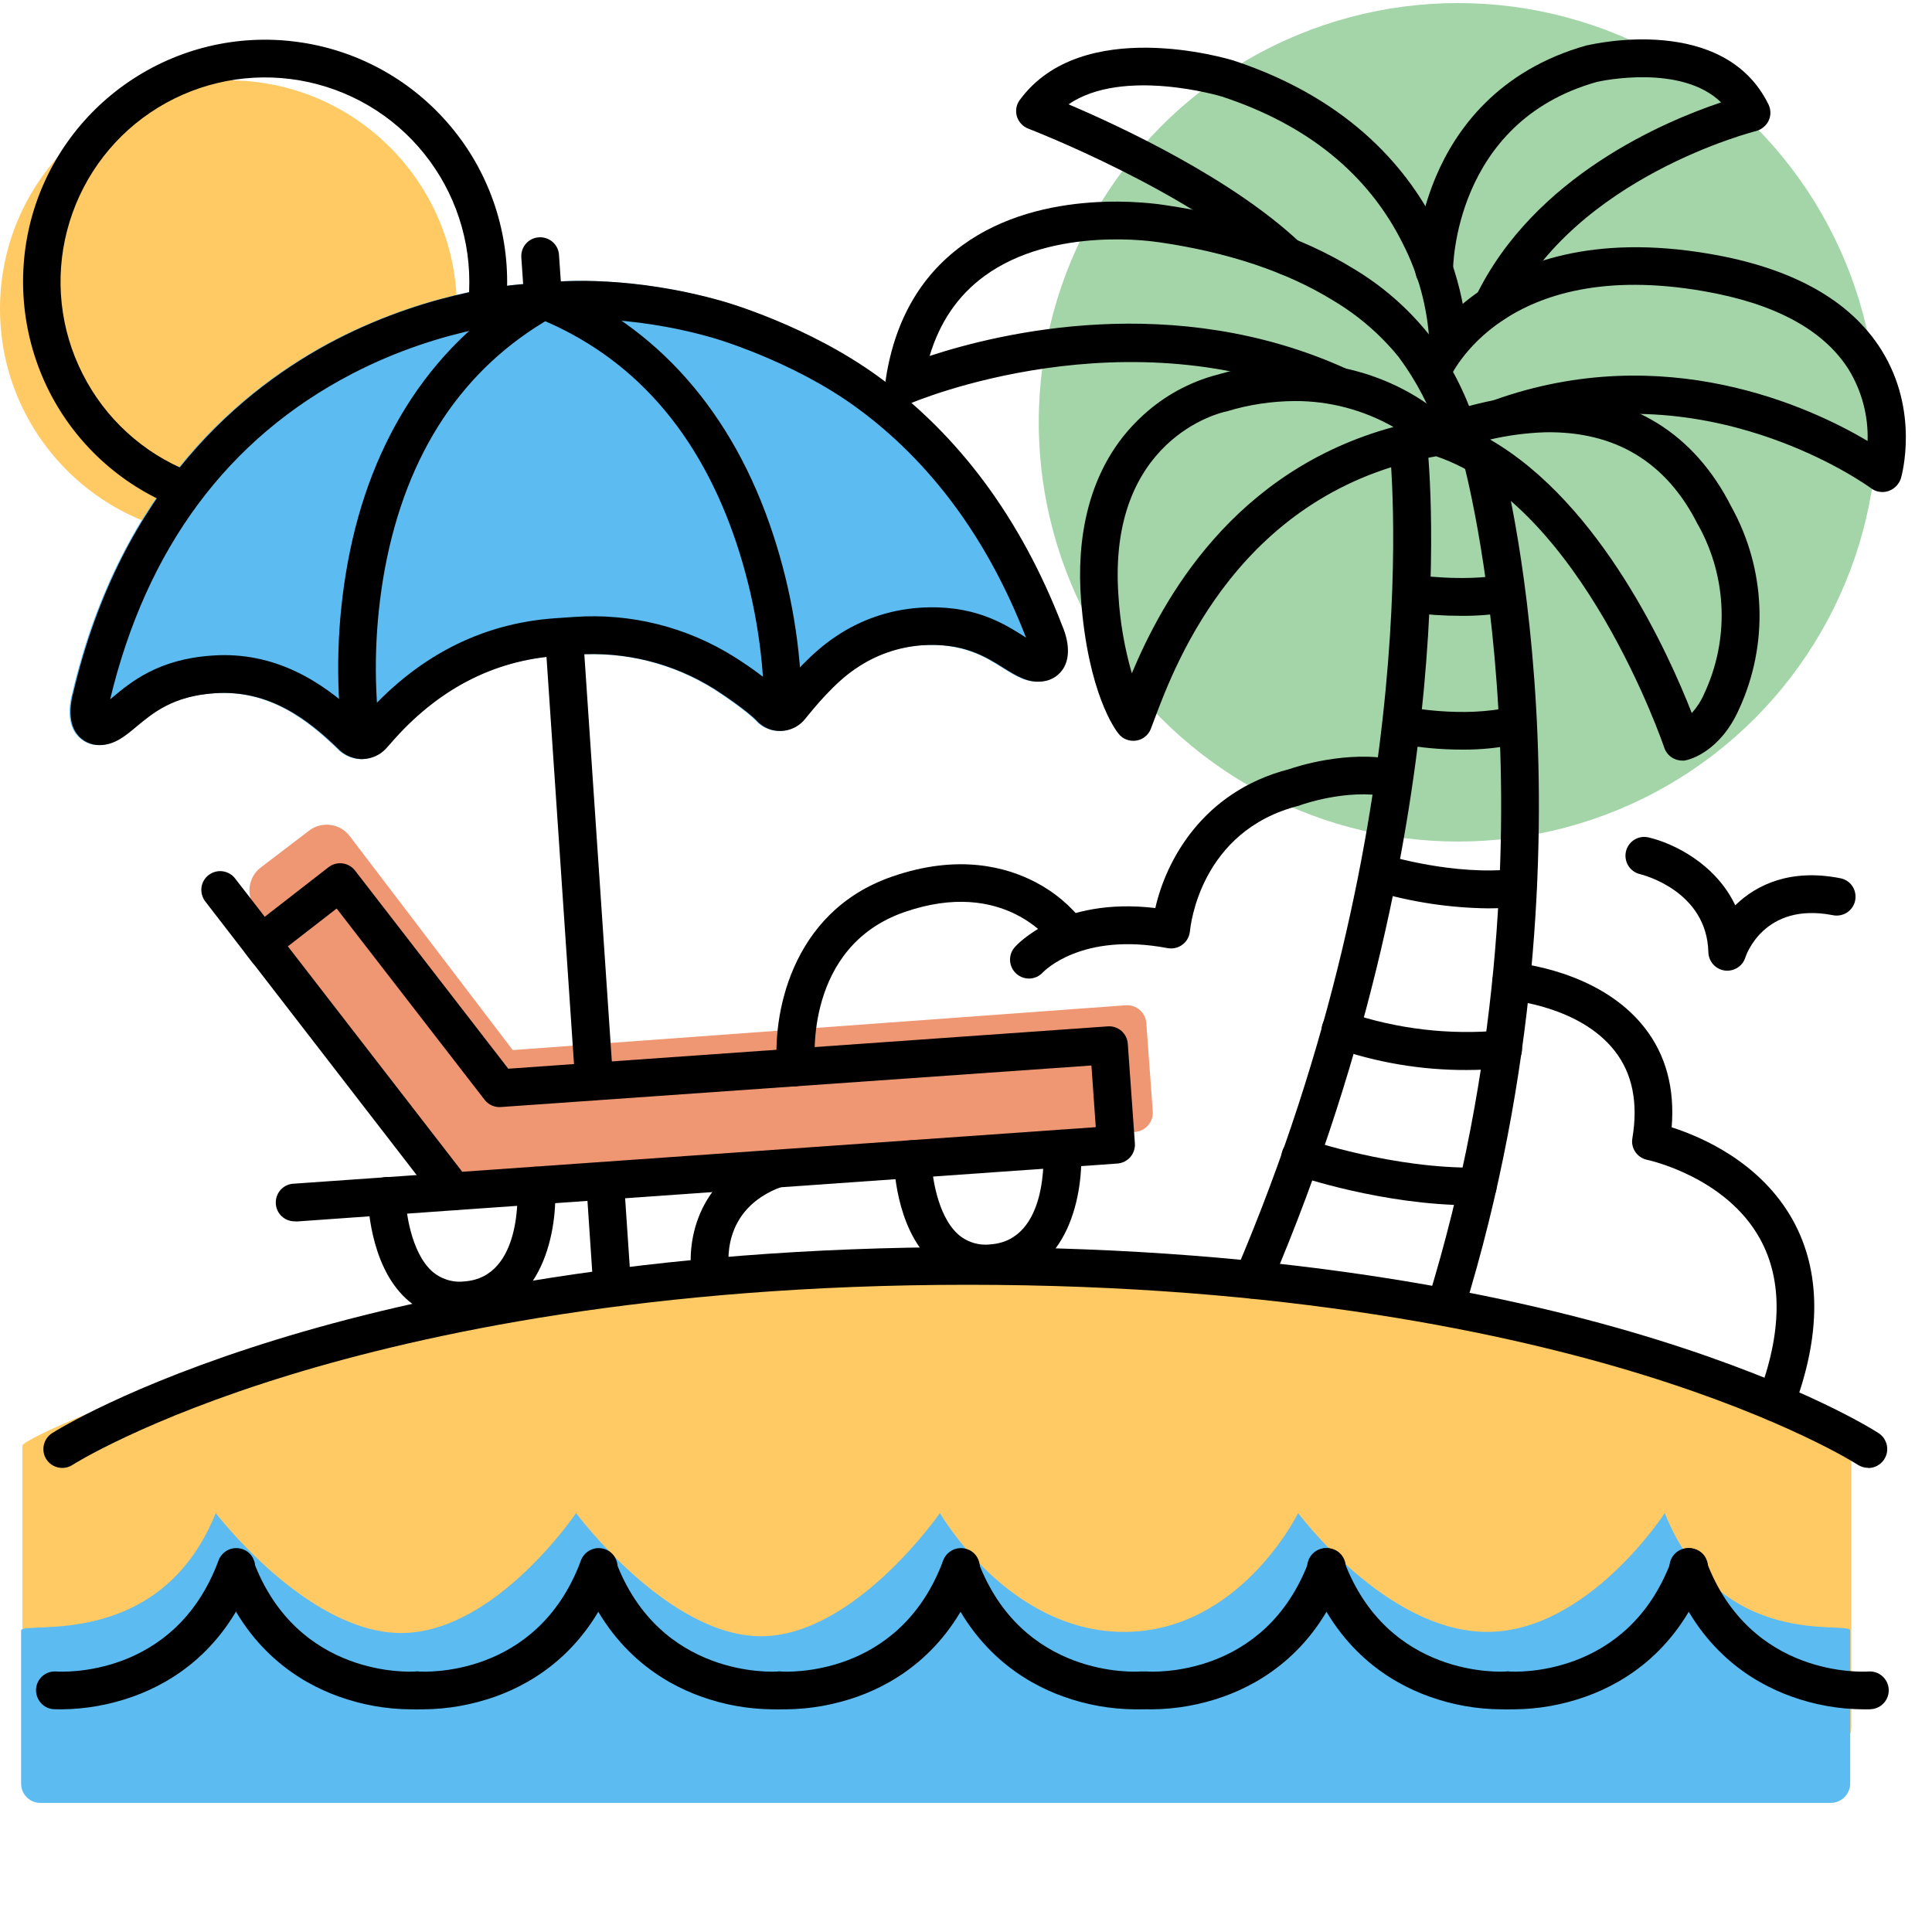
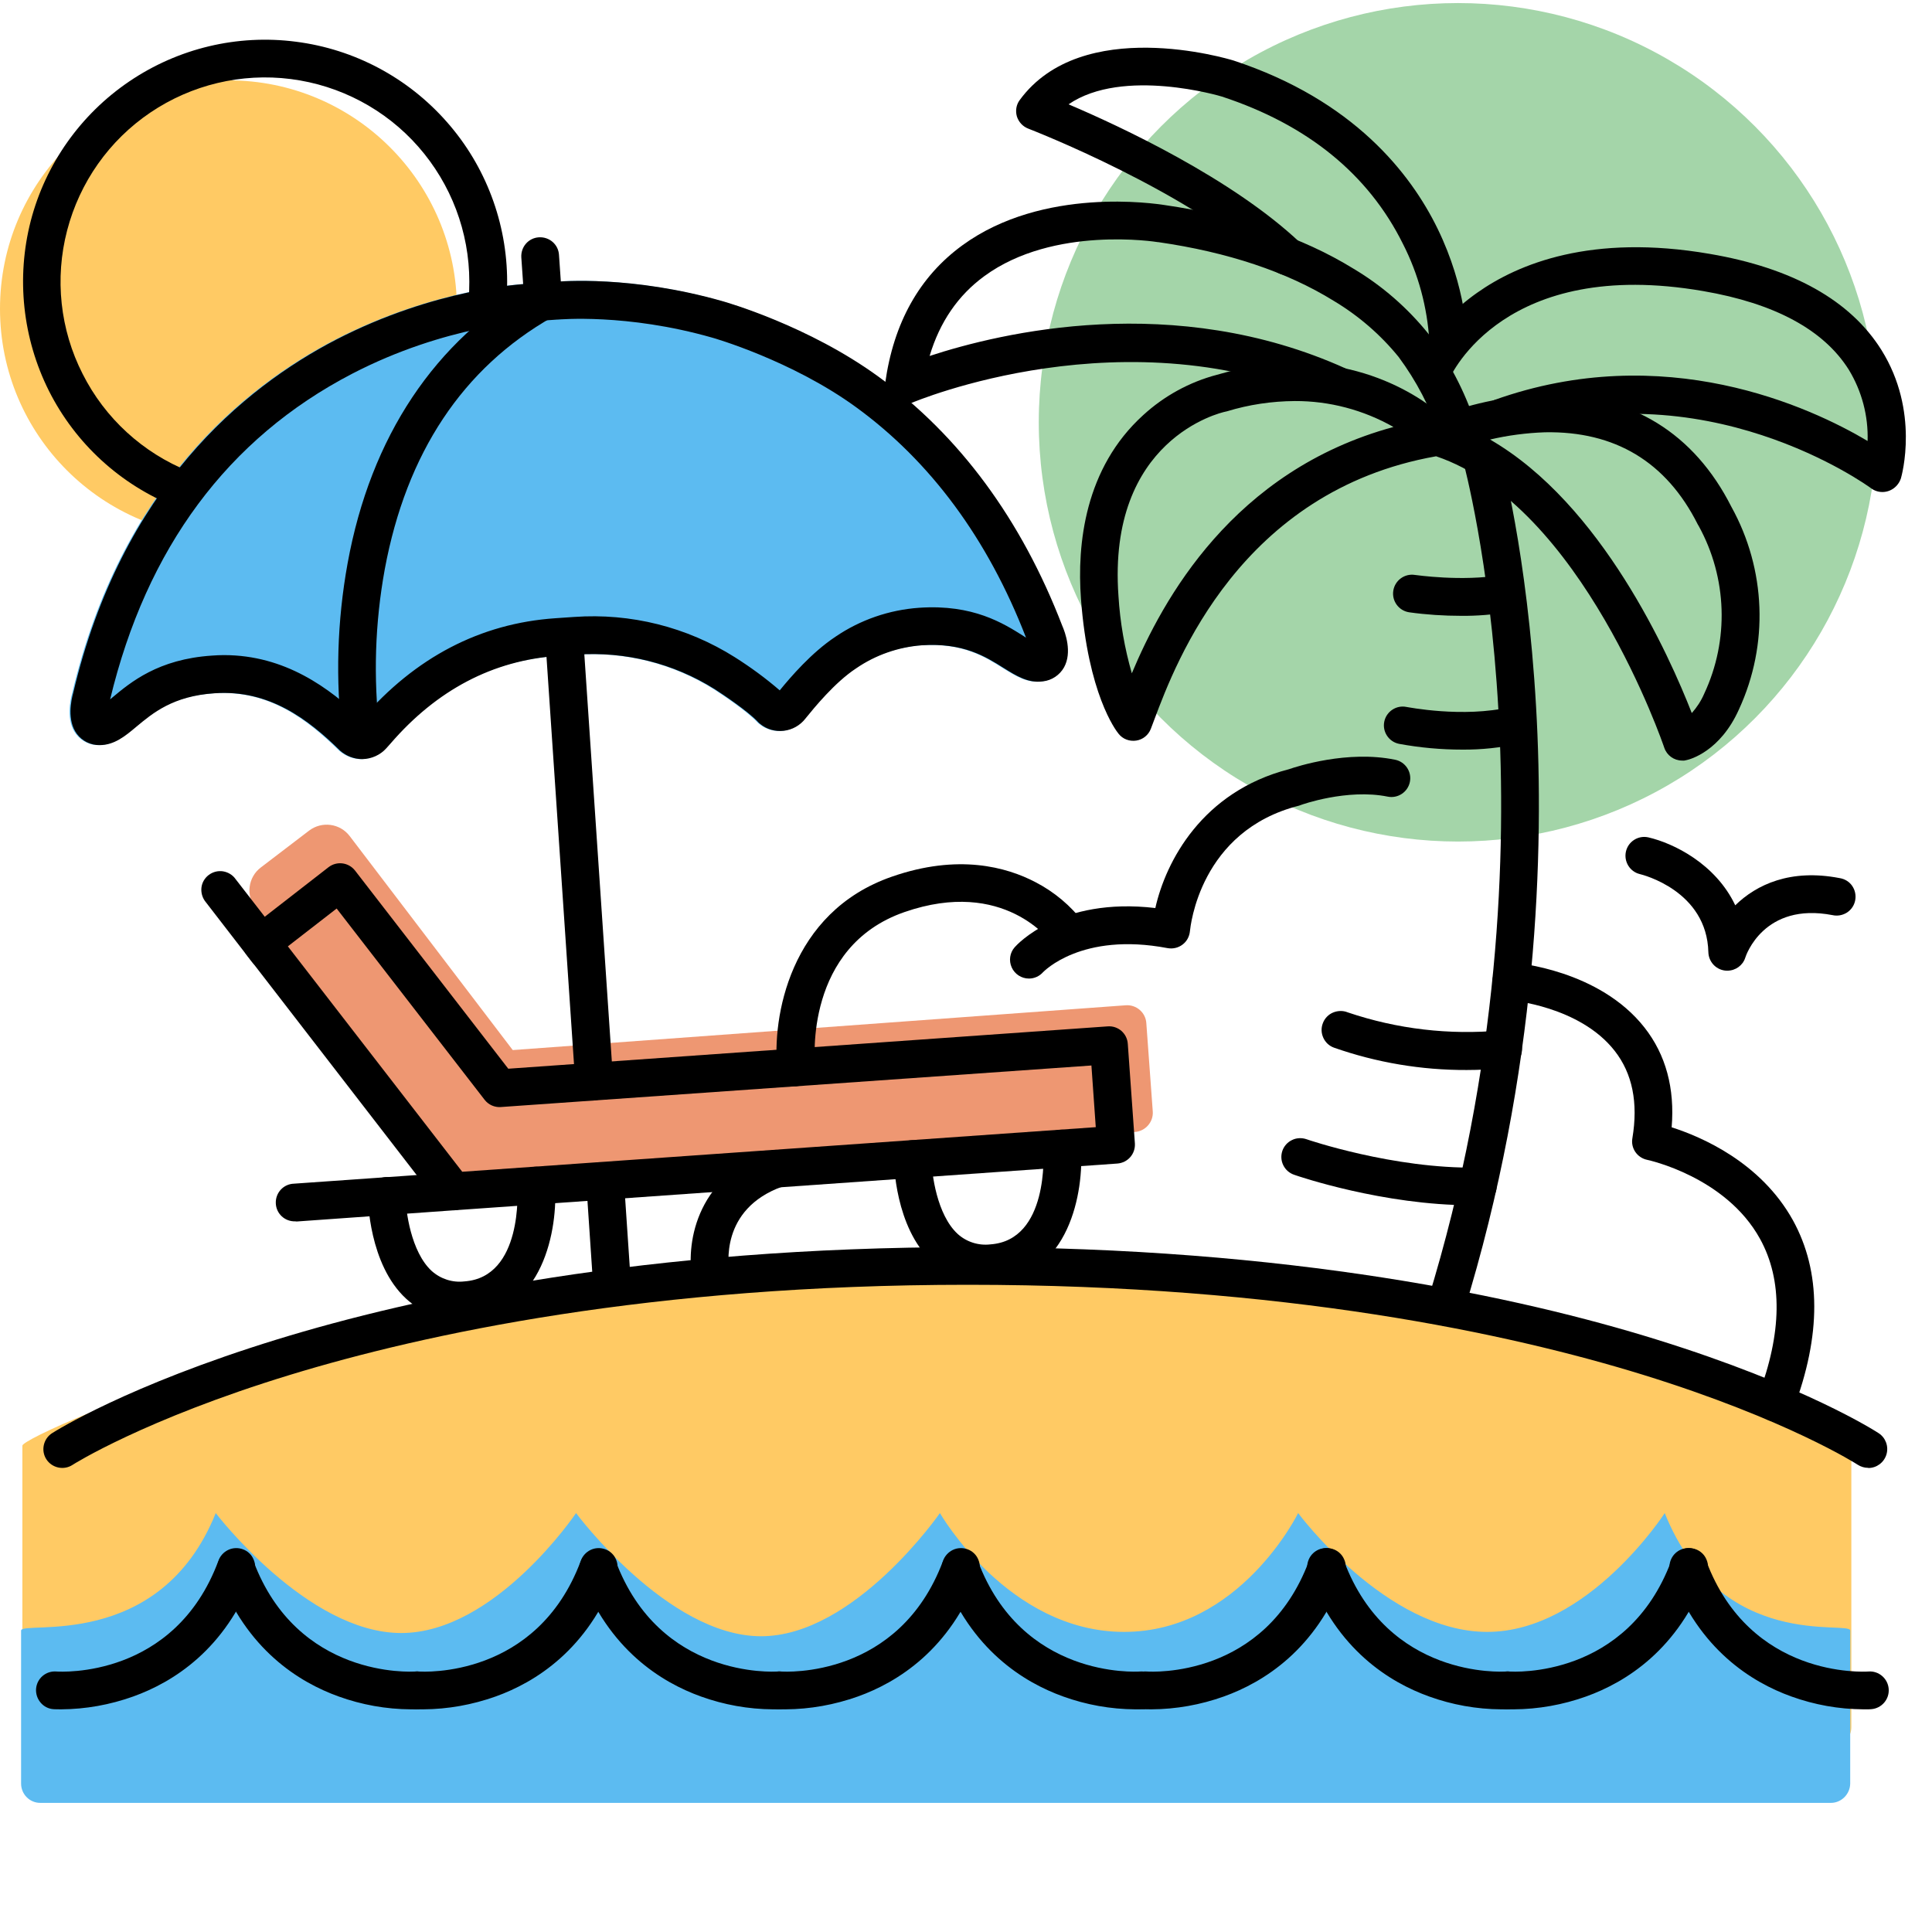
<svg xmlns="http://www.w3.org/2000/svg" version="1.1" id="Layer_1" x="0px" y="0px" viewBox="0 0 1200 1200" style="enable-background:new 0 0 1200 1200;" xml:space="preserve">
  <style type="text/css">
	.st0{fill:#EE9772;}
	.st1{fill:#FFCA64;}
	.st2{fill:#5CBBF1;}
	.st3{fill:#A4D5A9;}
</style>
  <path class="st0" d="M704.9,703.1l-423,30.9c-6.6,0.5-12.4-4.5-12.8-11.1l-4-54.8c-0.5-6.6,4.5-12.4,11.1-12.8l423-30.9  c6.6-0.5,12.4,4.5,12.8,11.1l4,54.8C716.5,696.8,711.5,702.6,704.9,703.1z" />
  <path class="st0" d="M286.6,732l-128-168c-6-7.9-4.5-19.2,3.4-25.2l30-22.9c7.9-6,19.2-4.5,25.2,3.4l128,168  c6,7.9,4.5,19.2-3.4,25.2l-30,22.9C304,741.4,292.6,739.9,286.6,732z" />
  <path class="st1" d="M1137.9,1084.8H25.9c-6.6,0-12-5.4-12-12V897.9c0-6.6,248.3-118,570-118s566,113.7,566,120.3v172.6  C1149.9,1079.4,1144.5,1084.8,1137.9,1084.8z" />
  <circle class="st1" cx="141.9" cy="191.8" r="141.9" />
  <path class="st2" d="M224.4,471.5c-5,0-9.9-1.9-13.7-5.2l-0.4-0.4c-19.2-18.8-43.5-37.7-77.6-35.3c-25.8,1.7-38.4,12.3-48.5,20.7  c-7,5.9-13.8,11.5-22.9,11.5c-5.5,0.1-10.8-2.5-14.1-6.9c-6.4-8.5-3.5-21.3-2.3-25.6c30-127.1,105.5-189.4,163.4-219.4  c61.5-31.7,115.8-34.5,120.2-34.7l15.4-1.1c3.9-0.4,48-4.1,104.4,12c2.1,0.6,53.3,15.2,96.8,46.9c50.3,36.6,88.7,88.7,114.1,154.7  c1.8,4.1,6.3,16.4,1.1,25.8c-2.7,4.8-7.6,8.1-13.1,8.7c-9.1,1.3-16.5-3.4-24.4-8.3c-11.1-7-25-15.8-50.8-14.1  c-14.6,1.1-28.7,6-40.8,14.3c-13.4,8.8-26.3,24.8-31.2,30.8l-0.4,0.5c-3.3,4.2-8.1,6.9-13.4,7.5c-5.3,0.6-10.6-0.9-14.7-4.3  c-0.5-0.4-1-0.8-1.4-1.3c-6.2-6.6-21.4-16.8-26.7-20.2c-25.6-16.1-55.6-23.6-85.8-21.5l-11.7,0.8c-40.2,2.7-75.2,21.1-104,54.5  c-1.1,1.2-1.9,2.2-2.5,2.8C235.6,469,230.1,471.4,224.4,471.5L224.4,471.5z" />
  <circle class="st3" cx="905.6" cy="262.3" r="260.4" />
  <path class="st2" d="M1137.2,1119.8H25c-6.6,0-11.9-5.4-11.9-12v-95c0-6.6,86,13.7,120.9-73c0,0,56.8,74.5,115.2,74.5  s108.6-74.5,108.6-74.5s56.8,76.5,114.9,76.5s111.1-76.5,111.1-76.5s42.4,73.8,114.4,73.8s108.1-73.8,108.1-73.8  s54.8,73.8,117.4,73.8s110.3-73.8,110.3-73.8c34.8,86.7,115.2,66.4,115.2,73v95C1149.1,1114.4,1143.7,1119.8,1137.2,1119.8z" />
  <g>
    <path d="M1160.3,911.7c-2.3,0-4.5-0.7-6.4-1.9c-0.4-0.3-43.9-28.2-133.4-55.9C937.9,828.4,798.1,798,601.1,798S263.4,828.5,180,854   C89.7,881.6,45.4,909.6,45,909.9c-5.4,3.5-12.7,1.9-16.2-3.5c-3.5-5.4-1.9-12.7,3.5-16.2c1.9-1.2,46.7-29.6,139.6-58.2   c85.1-26.2,228.7-57.4,429.3-57.4s343.4,31.2,427.7,57.4c92.1,28.6,136.2,57,138,58.2c4.3,2.8,6.3,8.2,4.8,13.2   c-1.5,5-6.1,8.4-11.2,8.4L1160.3,911.7z" />
    <path d="M281.6,751.7c-3.7,0-7.1-1.6-9.4-4.5L153.1,593c-3.9-5.1-3-12.4,2.1-16.4l48.9-38c5.1-3.9,12.4-3,16.4,2.1l95.2,123.1   L688,637.5c6.5-0.5,12.1,4.4,12.5,10.9l4.4,61.8c0.4,6.5-4.4,12-10.9,12.5l-411.5,29L281.6,751.7z M178.8,587.8l108.3,140   l393.5-27.7l-2.7-38.3l-366.8,25.8c-3.9,0.3-7.7-1.4-10.1-4.5l-91.9-118.8L178.8,587.8z" />
    <path d="M183.4,758.6c-6.5,0.2-11.9-4.8-12.1-11.3s4.8-11.9,11.3-12.1l98.2-6.9c6.5-0.5,12.1,4.4,12.5,10.9   c0.5,6.5-4.4,12.1-10.9,12.5l-98.2,7L183.4,758.6z" />
    <path d="M285.8,819.4c-12.4,0.2-24.5-4.4-33.6-12.8c-23.1-21.3-23.7-61.8-23.7-63.6c0-3.1,1.2-6.1,3.4-8.4c2.2-2.2,5.2-3.5,8.3-3.5   c3.1,0,6.1,1.2,8.3,3.4c2.2,2.2,3.4,5.2,3.4,8.3c0,8.9,3.3,34.7,16.2,46.6c5.6,5,13,7.4,20.4,6.5c36.2-2.6,33-56.4,32.8-58.7   c-0.4-6.5,4.4-12.1,10.9-12.5c6.5-0.4,12.1,4.4,12.5,10.9c1.9,27.5-7,80.4-54.6,83.7C288.7,819.4,287.3,819.4,285.8,819.4   L285.8,819.4z" />
    <path d="M612.5,796.4c-12.5,0.2-24.5-4.4-33.6-12.8c-23.1-21.3-23.7-61.9-23.7-63.6c0-3.1,1.2-6.1,3.3-8.3s5.1-3.5,8.3-3.5h0.1   c6.4,0,11.6,5.2,11.7,11.6c0,9,3.3,34.7,16.2,46.6c5.5,5,13,7.4,20.4,6.5c36.2-2.6,33-56.4,32.8-58.7c-0.4-6.5,4.4-12.1,10.9-12.5   c6.5-0.4,12.1,4.4,12.5,10.9c1.9,27.5-7,80.4-54.6,83.7C615.4,796.3,614.1,796.4,612.5,796.4L612.5,796.4z" />
    <path d="M166,602.1c-3.7,0-7.1-1.6-9.4-4.5l-28.8-37.3c-2-2.4-3-5.6-2.7-8.8c0.3-3.2,2-6.1,4.5-8c2.5-1.9,5.7-2.8,8.9-2.3   c3.1,0.5,6,2.2,7.8,4.8l28.9,37.3c2.8,3.6,3.2,8.4,1.2,12.4c-2,4-6.1,6.6-10.6,6.5L166,602.1z" />
    <path d="M225,471.5c-5,0-9.9-1.9-13.7-5.2l-0.4-0.4c-19.2-18.8-43.5-37.7-77.6-35.3c-25.8,1.7-38.4,12.3-48.5,20.7   c-7,5.9-13.8,11.5-22.9,11.5c-5.5,0.1-10.8-2.5-14.1-6.9c-6.4-8.5-3.5-21.3-2.3-25.6c30-127.1,105.5-189.4,163.4-219.4   c61.5-31.7,115.8-34.5,120.2-34.7l15.4-1.1c3.9-0.4,48-4.1,104.4,12c2.1,0.6,53.3,15.2,96.8,46.9c50.3,36.6,88.7,88.7,114.1,154.7   c1.8,4.1,6.3,16.4,1.1,25.8c-2.7,4.8-7.6,8.1-13.1,8.7c-9.1,1.3-16.5-3.4-24.4-8.3c-11.1-7-25-15.8-50.8-14.1   c-14.6,1.1-28.7,6-40.8,14.3c-13.4,8.8-26.3,24.8-31.2,30.8l-0.4,0.5c-3.3,4.2-8.1,6.9-13.4,7.5c-5.3,0.6-10.6-0.9-14.7-4.3   c-0.5-0.4-1-0.8-1.4-1.3c-6.2-6.6-21.4-16.8-26.7-20.2c-25.6-16.1-55.6-23.6-85.8-21.5l-11.7,0.8c-40.2,2.7-75.2,21.1-104,54.5   c-1.1,1.2-1.9,2.2-2.5,2.8C236.2,469,230.7,471.4,225,471.5L225,471.5z M139.1,406.9c38,0,65.6,20.5,85.7,39.7   c33.1-38.3,73.5-59.4,120.1-62.6l11.7-0.8c35.1-2.5,70,6.2,99.8,25c9.8,6.2,19.1,13,27.9,20.6c6.8-8.3,19.7-23.4,34.6-33.3   c15.4-10.5,33.4-16.7,52-18c33.5-2.3,52.4,9.7,64.9,17.6l1.5,1c-23.7-61.3-59.3-109.5-105.6-143.2c-40-29.1-88.9-43.1-89.4-43.2   c-53.2-15.2-95.4-11.2-95.9-11.2h-0.4l-15.7,1.1H330c-0.5,0-53.1,2.3-111.4,32.6C141.5,272.3,91,340.4,68.4,434.4l1.3-1.1   c11.4-9.5,28.5-23.9,62-26.1C134.2,407,136.7,406.9,139.1,406.9L139.1,406.9z" />
    <path d="M380.1,809c-6.2,0-11.3-4.8-11.7-10.9l-4.1-60.9c-0.4-6.5,4.4-12.1,10.9-12.5s12.1,4.4,12.5,10.9l4.1,60.9   c0.2,3.1-0.8,6.2-2.9,8.5c-2,2.3-4.9,3.8-8,4L380.1,809z" />
    <path d="M369,683.3c-6.2,0-11.3-4.8-11.7-10.9l-18.5-273.8c-0.2-3.1,0.8-6.2,2.9-8.5c2-2.3,4.9-3.8,8.1-4   c6.5-0.4,12.1,4.5,12.5,10.9l18.5,273.8c0.4,6.4-4.4,12-10.9,12.5L369,683.3z" />
    <path d="M337.2,195.4c-6.2,0-11.3-4.8-11.7-10.9l-1.7-24.6c-0.4-6.5,4.4-12.1,10.9-12.5c6.5-0.4,12.1,4.4,12.5,10.9l1.7,24.6   c0.2,3.1-0.8,6.2-2.9,8.5c-2,2.3-4.9,3.8-8,4L337.2,195.4z" />
    <path d="M224.3,468.3c-5.8,0-10.7-4.2-11.6-9.9c-4.4-36.1-3.3-72.7,3.2-108.5c14.3-78.6,54.3-138.6,115.6-173.4   c5.7-3.2,12.8-1.2,16,4.5c3.2,5.7,1.2,12.8-4.5,16c-55.6,31.6-90.6,84.4-104,156.5c-6.1,33.4-7.2,67.5-3.2,101.3   c0.5,3.4-0.5,6.9-2.7,9.4c-2.3,2.6-5.5,4.1-9,4L224.3,468.3z" />
-     <path d="M486.4,450.5h-0.2c-6.5-0.1-11.6-5.4-11.5-11.9c-0.6-34-6.3-67.8-16.9-100.1c-23-69.8-64.8-117.2-124.2-141.1   c-5.5-2.7-8-9.2-5.7-14.9c2.3-5.7,8.6-8.6,14.4-6.8C407.7,202,455.4,256.1,480.2,332c11.4,34.6,17.4,70.7,17.8,107.1   C497.9,445.5,492.7,450.5,486.4,450.5L486.4,450.5z" />
    <path d="M1044.8,472.4c-5,0-9.5-3.2-11.1-8c-0.5-1.5-51.2-150.4-141.7-181c-121.5,21.5-161.7,128-174.9,163.2   c-0.9,2.3-1.7,4.4-2.3,6.1c-1.5,3.9-5,6.7-9.1,7.3s-8.3-0.9-10.9-4.2c-1.9-2.3-19-24.9-23.4-83.9c-2.5-33.8,2.3-81.1,38.7-114.1   c13-11.9,28.7-20.5,45.7-25c74.3-21.7,123.2,11,139.6,24.9c20.4-7.6,42-11.9,63.8-12.6h3.3c50.8,0,89.8,24,112.9,69.7   c21.5,38.8,23.3,85.5,4.7,125.8c-11.7,26.2-30.5,31.1-32.5,31.5C1046.6,472.4,1045.7,472.5,1044.8,472.4L1044.8,472.4z M925.5,273   c69.4,40.1,111.3,134.1,125.3,169.9c3.2-3.6,5.8-7.6,7.7-12c15.6-33.3,14.3-72-3.4-104.2c-0.2-0.3-0.4-0.6-0.6-1   c-19.5-38.8-51.4-58-94.9-57.2C948.1,268.9,936.6,270.4,925.5,273L925.5,273z M804.2,249.1c-14.3,0.1-28.5,2.2-42.2,6.4l-0.9,0.2   c-3,0.6-73.4,17.1-66.4,114.5c1,16.3,3.8,32.4,8.3,48c19.1-45.5,62.6-125.8,162.5-153C846.8,254.6,825.7,249,804.2,249.1   L804.2,249.1z" />
    <path d="M905.2,278.4c-5,0-9.4-3.1-11.1-7.9c-5.8-17.5-14.4-34-25.4-48.8c-11.3-13.9-25-25.7-40.4-34.9   c-29.1-18-65.8-30.2-108.8-36.4h-0.3c-0.6-0.1-64.7-10.5-107.8,21.1c-16.3,11.9-27.7,28.5-34,49.6c44.2-14.5,152-40.4,258.5,7.8   c2.9,1.2,5.2,3.6,6.3,6.5c1.1,2.9,1,6.2-0.2,9.1c-1.3,2.9-3.7,5.1-6.6,6.2s-6.2,0.9-9.1-0.4c-125.9-56.9-258.8-0.6-260.2,0   c-3.9,1.7-8.4,1.1-11.8-1.4c-3.4-2.6-5.1-6.8-4.5-10.9c5.2-37.5,21.3-66.2,47.9-85.6c50.4-36.8,120.3-25.8,125.3-25.1   c46.2,6.7,85.9,20,117.7,39.6c17.8,10.6,33.5,24.3,46.5,40.4c12.7,16.8,22.5,35.5,29.1,55.5c1.3,3.6,0.7,7.6-1.5,10.7   C912.5,276.6,909,278.4,905.2,278.4L905.2,278.4z" />
    <path d="M1169.2,305.6c-2.5,0-5-0.8-7-2.3c-1-0.8-104.5-76.3-226.3-32.7c-6,1.9-12.5-1.2-14.6-7.2c-2.1-6,0.9-12.5,6.7-14.9   c105.7-37.8,196.3,4.2,232,25.4c0.5-15.6-3.6-31-11.7-44.3c-15.6-24.8-46.1-41.2-90.4-48.8c-123.2-21.3-156.5,51.7-157.8,54.8   c-2.6,5.8-9.4,8.4-15.2,5.9c-5.8-2.5-8.6-9.2-6.3-15.1c0.4-1,10.6-24.6,38.8-44.5c25.4-18,71-36.9,144.6-24.2   c51.5,8.8,87.3,28.9,106.6,59.7c23.8,38.1,12.6,78,12.1,79.7C1179,302.2,1174.4,305.6,1169.2,305.6L1169.2,305.6z" />
    <path d="M899.5,223.6c-6.5,0-11.7-5.2-11.7-11.7c-1.3-21.1-6.8-41.6-16.4-60.4C850,108.3,812.2,77.5,759,60   c-0.5-0.2-61.5-18.4-95.3,4.8c31.8,13.5,101.4,45.9,143.7,85.8c4.7,4.4,4.9,11.9,0.5,16.6c-4.4,4.7-11.9,4.9-16.6,0.5   c-51.6-48.8-151.6-87.4-152.6-87.8c-3.4-1.3-6-4.1-7.1-7.6c-1-3.5-0.4-7.3,1.8-10.2C672,9.4,762.3,36.4,766.2,37.6   C840.9,62.2,876.3,108,892.9,142c18.1,37.1,18.3,68.4,18.3,69.7c0,3.1-1.2,6.1-3.4,8.3c-2.2,2.2-5.2,3.4-8.3,3.4L899.5,223.6z" />
-     <path d="M927.2,200.8c-4,0-7.8-2.1-9.9-5.5c-2.1-3.4-2.4-7.7-0.6-11.3c36.1-74.6,117.6-108.8,152.3-120.4   c-24.5-23.9-73.9-13.5-77.2-12.7c-89.1,25-89.3,116.1-89.3,117c0,3.1-1.2,6.1-3.3,8.3c-2.2,2.2-5.1,3.5-8.3,3.5h-0.1   c-6.5,0-11.7-5.2-11.7-11.7c0.6-20.2,5-40,12.9-58.6c12.1-28.5,38.2-65.8,93.8-81.3h0.4c3.4-0.8,84.8-19.6,112.3,36.9   c1.5,3.2,1.5,6.9,0,10s-4.4,5.5-7.8,6.4c-1.1,0.3-112.3,28.4-153.1,112.6C935.7,198.1,931.7,200.7,927.2,200.8L927.2,200.8z" />
    <path d="M897.8,823.5c-1.2,0-2.3-0.2-3.5-0.5c-6.2-1.9-9.6-8.5-7.7-14.6c45.4-146.8,49.1-280.7,44.1-367.2   c-5.3-93.9-21.7-153.8-21.8-154.4c-0.8-3-0.4-6.2,1.1-8.9c1.5-2.7,4.1-4.7,7.1-5.5c6.2-1.7,12.7,1.9,14.4,8.2   c0.7,2.5,17.1,62.4,22.6,158.6c5.1,88.6,1.4,225.8-45.1,376.2C907.5,820.2,902.9,823.5,897.8,823.5L897.8,823.5z" />
-     <path d="M778.1,806.6c-4,0-7.7-2-9.8-5.3c-2.2-3.3-2.5-7.5-0.9-11.1c120.9-283.3,95.9-510.7,95.6-512.9   c-0.6-6.4,3.9-12.1,10.3-12.8c6.4-0.8,12.1,3.7,13,10.1c0.3,2.3,6.8,59.6-1.9,153.4c-8,86.2-31,220.6-95.5,371.5   C787.1,803.8,782.8,806.6,778.1,806.6L778.1,806.6z" />
    <path d="M441.6,804.3c-5.6,0-10.3-3.9-11.5-9.4c-4-20.3,0.8-63.1,47.9-80c6.1-2.2,12.8,1,15,7.1c2.2,6.1-1,12.8-7.1,15   c-39,14.1-33.5,49.5-32.8,53.5c0.6,3.1-0.1,6.2-1.8,8.8c-1.8,2.6-4.5,4.3-7.5,4.9C443.1,804.2,442.3,804.3,441.6,804.3L441.6,804.3   z" />
    <path d="M494.5,674.7c-6,0-11.1-4.5-11.7-10.5c-3.3-31.7,7.4-97.6,71.2-119.7c41.1-14.3,71.1-6,89.1,3.4c11.8,6.1,22,14.7,30,25.2   c3.6,5.3,2.3,12.6-3.1,16.3s-12.6,2.3-16.3-3.1c-1.1-1.6-29.9-41.3-91.9-19.8s-55.9,92.2-55.5,95.2c0.6,6.4-4.1,12.2-10.5,12.8   L494.5,674.7z" />
    <path d="M639.1,607.8c-4.6,0-8.8-2.7-10.7-6.9c-1.9-4.2-1.2-9.1,1.8-12.5c1.2-1.4,28.1-31.4,87.4-24.4c6.5-29,29.1-72.3,82.9-86.2   c4.9-1.7,36.4-12,66.1-5.9c6.3,1.3,10.4,7.5,9.1,13.8c-1.3,6.3-7.5,10.4-13.8,9.1c-25.2-5.1-53.7,5.1-53.9,5.2l-1.1,0.4   c-61.8,15.6-67.5,75.4-67.8,77.9c-0.3,3.3-1.9,6.4-4.6,8.4c-2.6,2-6,2.8-9.3,2.2c-53.6-10.2-77,14.7-77.3,14.9   C645.7,606.3,642.5,607.8,639.1,607.8L639.1,607.8z" />
    <path d="M1102.9,883c-3.8,0-7.4-1.9-9.6-5.1c-2.2-3.2-2.7-7.2-1.3-10.8c14.9-39.2,15.3-72,1.2-97.6c-21.3-38.7-69.6-49-70.1-49.1   c-6.2-1.3-10.3-7.2-9.2-13.4c3.7-22.1,0-40.3-11-54.3c-21.7-27.8-64.7-31.4-65.1-31.4c-6.5-0.5-11.3-6.2-10.8-12.6   s6.2-11.3,12.6-10.8c2.2,0.2,53.7,4.5,81.8,40.3c13.3,16.9,18.9,37.8,16.9,62c18.2,5.8,55.2,21.5,75.3,57.7   c17.6,31.9,17.7,71.4,0.3,117.4C1112.2,880,1107.8,883,1102.9,883L1102.9,883z" />
    <path d="M113.1,315.4c-1.5,0-3-0.3-4.4-0.8c-34-13.6-61.8-39.1-78.3-71.8C14,210.1,10,172.6,19.1,137.2c9.2-35.4,31-66.2,61.3-86.7   c30.3-20.5,67-29.3,103.3-24.6c36.3,4.6,69.6,22.3,93.8,49.8c24.2,27.4,37.5,62.8,37.5,99.3c0,4.7-0.2,9.4-0.6,13.9   c-0.6,6.5-6.3,11.2-12.8,10.6s-11.2-6.3-10.6-12.8c0.4-3.9,0.5-7.8,0.5-11.7c0-30.9-11.3-60.7-31.7-83.9s-48.6-38.1-79.2-42   S119,52.6,93.4,69.9c-25.6,17.3-43.9,43.3-51.7,73.2c-7.8,29.9-4.4,61.6,9.6,89.1c13.9,27.6,37.4,49.1,66.1,60.6   c5.2,2.1,8.2,7.6,7.1,13.1s-5.9,9.5-11.5,9.5L113.1,315.4z" />
    <path d="M255.1,1061.7c-15.3-0.1-30.4-2.8-44.8-8c-24.5-8.8-57.3-29.1-74.8-75.9c-2-6,1.1-12.5,7-14.7s12.5,0.6,14.9,6.5   c27.3,72.8,97.7,68.8,100.7,68.6c6.5-0.5,12.1,4.4,12.6,10.8c0.5,6.5-4.4,12.1-10.8,12.6C259.6,1061.7,257.9,1061.7,255.1,1061.7   L255.1,1061.7z" />
    <path d="M37.9,1061.7c-2.8,0-4.5-0.1-4.7-0.1c-3.1-0.2-6-1.7-8-4.1c-2-2.4-3-5.4-2.8-8.5c0.5-6.5,6.1-11.3,12.6-10.8   c3,0.2,73.4,4.3,100.6-68.6c1-3,3.2-5.5,6.1-6.9c2.9-1.4,6.2-1.5,9.2-0.4c3,1.1,5.4,3.4,6.6,6.3c1.3,2.9,1.3,6.2,0.1,9.2   c-17.5,46.9-50.3,67.1-74.8,75.9C68.3,1058.9,53.2,1061.6,37.9,1061.7L37.9,1061.7z" />
    <path d="M480.1,1061.7c-15.3-0.1-30.4-2.8-44.8-8c-24.5-8.8-57.3-29.1-74.8-75.9c-2-6,1.1-12.5,7-14.7s12.5,0.6,14.9,6.5   c27.3,72.8,97.7,68.8,100.7,68.6c6.5-0.5,12.1,4.4,12.6,10.8c0.5,6.5-4.4,12.1-10.8,12.6C484.6,1061.7,482.9,1061.7,480.1,1061.7   L480.1,1061.7z" />
    <path d="M262.9,1061.7c-2.8,0-4.5-0.1-4.7-0.1c-3.1-0.2-6-1.7-8-4.1c-2-2.4-3-5.4-2.8-8.5c0.5-6.5,6.1-11.3,12.6-10.8   c3,0.2,73.4,4.3,100.7-68.6c1-3,3.2-5.5,6.1-6.9c2.9-1.4,6.2-1.5,9.2-0.4c3,1.1,5.4,3.4,6.6,6.3c1.3,2.9,1.3,6.2,0.1,9.2   c-17.5,46.9-50.3,67.1-74.8,75.9C293.3,1058.9,278.2,1061.6,262.9,1061.7L262.9,1061.7z" />
    <path d="M705.1,1061.7c-15.3-0.1-30.4-2.8-44.8-8c-24.5-8.8-57.3-29.1-74.8-75.9c-2-6,1.1-12.5,7-14.7s12.5,0.6,14.9,6.5   c27.3,72.8,97.7,68.8,100.7,68.6c6.5-0.5,12.1,4.4,12.6,10.8c0.5,6.5-4.4,12.1-10.8,12.6C709.6,1061.7,707.9,1061.7,705.1,1061.7   L705.1,1061.7z" />
    <path d="M487.9,1061.7c-2.8,0-4.5-0.1-4.7-0.1c-3.1-0.2-6-1.7-8-4.1c-2-2.4-3-5.4-2.8-8.5c0.5-6.5,6.1-11.3,12.6-10.8   c3,0.2,73.4,4.3,100.7-68.6c1-3,3.2-5.5,6.1-6.9c2.9-1.4,6.2-1.5,9.2-0.4c3,1.1,5.4,3.4,6.6,6.3c1.3,2.9,1.3,6.2,0.1,9.2   c-17.5,46.9-50.3,67.1-74.8,75.9C518.3,1058.9,503.2,1061.6,487.9,1061.7L487.9,1061.7z" />
    <path d="M932.4,1061.7c-15.3-0.1-30.4-2.8-44.8-8c-24.5-8.8-57.3-29.1-74.8-75.9c-1.2-2.9-1.2-6.2,0.1-9.2s3.7-5.2,6.6-6.3   c3-1.1,6.3-1,9.2,0.4c2.9,1.4,5.1,3.9,6.1,6.9c27.3,72.8,97.7,68.8,100.7,68.6c6.5-0.5,12.1,4.4,12.6,10.8   c0.5,6.5-4.4,12.1-10.8,12.6C937,1061.7,935.3,1061.7,932.4,1061.7L932.4,1061.7z" />
    <path d="M715.2,1061.7c-2.8,0-4.5-0.1-4.7-0.1c-3.1-0.2-6-1.7-8-4.1c-2-2.4-3-5.4-2.8-8.5c0.5-6.5,6.1-11.3,12.6-10.8   c3,0.2,73.4,4.3,100.7-68.6c1-3,3.2-5.5,6.1-6.9c2.9-1.4,6.2-1.5,9.2-0.4c3,1.1,5.4,3.4,6.6,6.3c1.3,2.9,1.3,6.2,0.1,9.2   c-17.5,46.9-50.3,67.1-74.8,75.9C745.7,1058.9,730.5,1061.6,715.2,1061.7L715.2,1061.7z" />
    <path d="M1157.4,1061.7c-15.3-0.1-30.4-2.8-44.8-8c-24.5-8.8-57.3-29.1-74.8-75.9c-1.2-2.9-1.2-6.2,0.1-9.2s3.7-5.2,6.6-6.3   c3-1.1,6.3-1,9.2,0.4c2.9,1.4,5.1,3.9,6.1,6.9c27.3,72.8,97.7,68.8,100.7,68.6c6.5-0.5,12.1,4.4,12.6,10.8   c0.5,6.5-4.4,12.1-10.8,12.6C1161.9,1061.7,1160.2,1061.7,1157.4,1061.7L1157.4,1061.7z" />
    <path d="M940.2,1061.7c-2.8,0-4.5-0.1-4.7-0.1c-3.1-0.2-6-1.7-8-4.1c-2-2.4-3-5.4-2.8-8.5c0.5-6.5,6.1-11.3,12.6-10.8   c3,0.2,73.4,4.3,100.7-68.6c1-3,3.2-5.5,6.1-6.9c2.9-1.4,6.2-1.5,9.2-0.4c3,1.1,5.4,3.4,6.6,6.3c1.3,2.9,1.3,6.2,0.1,9.2   c-17.5,46.9-50.3,67.1-74.8,75.9C970.7,1058.9,955.5,1061.6,940.2,1061.7L940.2,1061.7z" />
    <path d="M1072.9,602.9c-0.6,0-1.1,0-1.7-0.1c-5.7-0.8-9.9-5.6-10.1-11.3c-0.9-38.2-40.9-48.2-42.6-48.6c-6.2-1.5-10-7.8-8.6-14   c1.4-6.2,7.6-10.2,13.9-8.8c15.6,3.6,41.8,16.4,54,42.2c13.2-12.9,34.3-22.8,64.8-16.9c3.2,0.5,6,2.2,7.8,4.8   c1.8,2.6,2.5,5.8,1.9,9s-2.5,5.9-5.1,7.6c-2.7,1.7-5.9,2.3-9,1.6c-42.6-8.2-53.8,25.1-54.2,26.5   C1082.5,599.6,1078,602.9,1072.9,602.9L1072.9,602.9z" />
    <path d="M907.6,382.5c-10.8,0-21.7-0.7-32.4-2.2c-6.4-1-10.8-7-9.8-13.4c1-6.4,7-10.8,13.4-9.8c0.4,0,29.2,4.3,53.9,0   c6.3-0.9,12.2,3.3,13.3,9.6c1.1,6.3-3,12.3-9.3,13.5C927.1,381.8,917.4,382.6,907.6,382.5L907.6,382.5z" />
    <path d="M908.3,465.6c-13.2,0-26.4-1.2-39.4-3.6c-6.3-1.3-10.4-7.5-9.1-13.8c1.3-6.3,7.5-10.4,13.8-9.1c0.4,0,35,7,64.7,0   c6.3-1.3,12.4,2.6,13.9,8.8c1.4,6.2-2.4,12.5-8.6,14C932.1,464.4,920.2,465.7,908.3,465.6L908.3,465.6z" />
-     <path d="M924.3,564.2c-23.9-0.3-47.7-3.9-70.6-10.7c-6.2-1.9-9.6-8.5-7.7-14.7s8.5-9.6,14.7-7.7c0.7,0.2,42.8,13.1,80.6,8.6   c6.4-0.7,12.2,3.9,13,10.3c0.8,6.4-3.8,12.2-10.2,13C937.5,563.8,930.9,564.2,924.3,564.2L924.3,564.2z" />
    <path d="M911,664.6c-28.1,0.1-56-4.6-82.5-13.9c-3-1.1-5.3-3.3-6.6-6.2c-1.3-2.9-1.4-6.1-0.2-9.1c1.1-2.9,3.4-5.3,6.3-6.5   c2.9-1.2,6.2-1.3,9.1-0.1c30.7,10.4,63.2,14.2,95.4,11.2c6.4-0.6,12.2,4,12.8,10.5c0.6,6.4-4,12.2-10.5,12.8   C926.8,664.2,918.9,664.6,911,664.6L911,664.6z" />
    <path d="M913.9,748.6c-54.8,0-107.8-18.1-110-18.9c-3-1-5.4-3.1-6.8-5.9c-1.4-2.8-1.6-6-0.6-9c1-2.9,3.2-5.4,6-6.7   c2.8-1.4,6.1-1.5,9-0.5c0.5,0.2,54.1,18.5,106.1,17.6h0.2c6.5-0.1,11.8,5.2,11.8,11.6s-5.2,11.8-11.6,11.8L913.9,748.6z" />
  </g>
</svg>